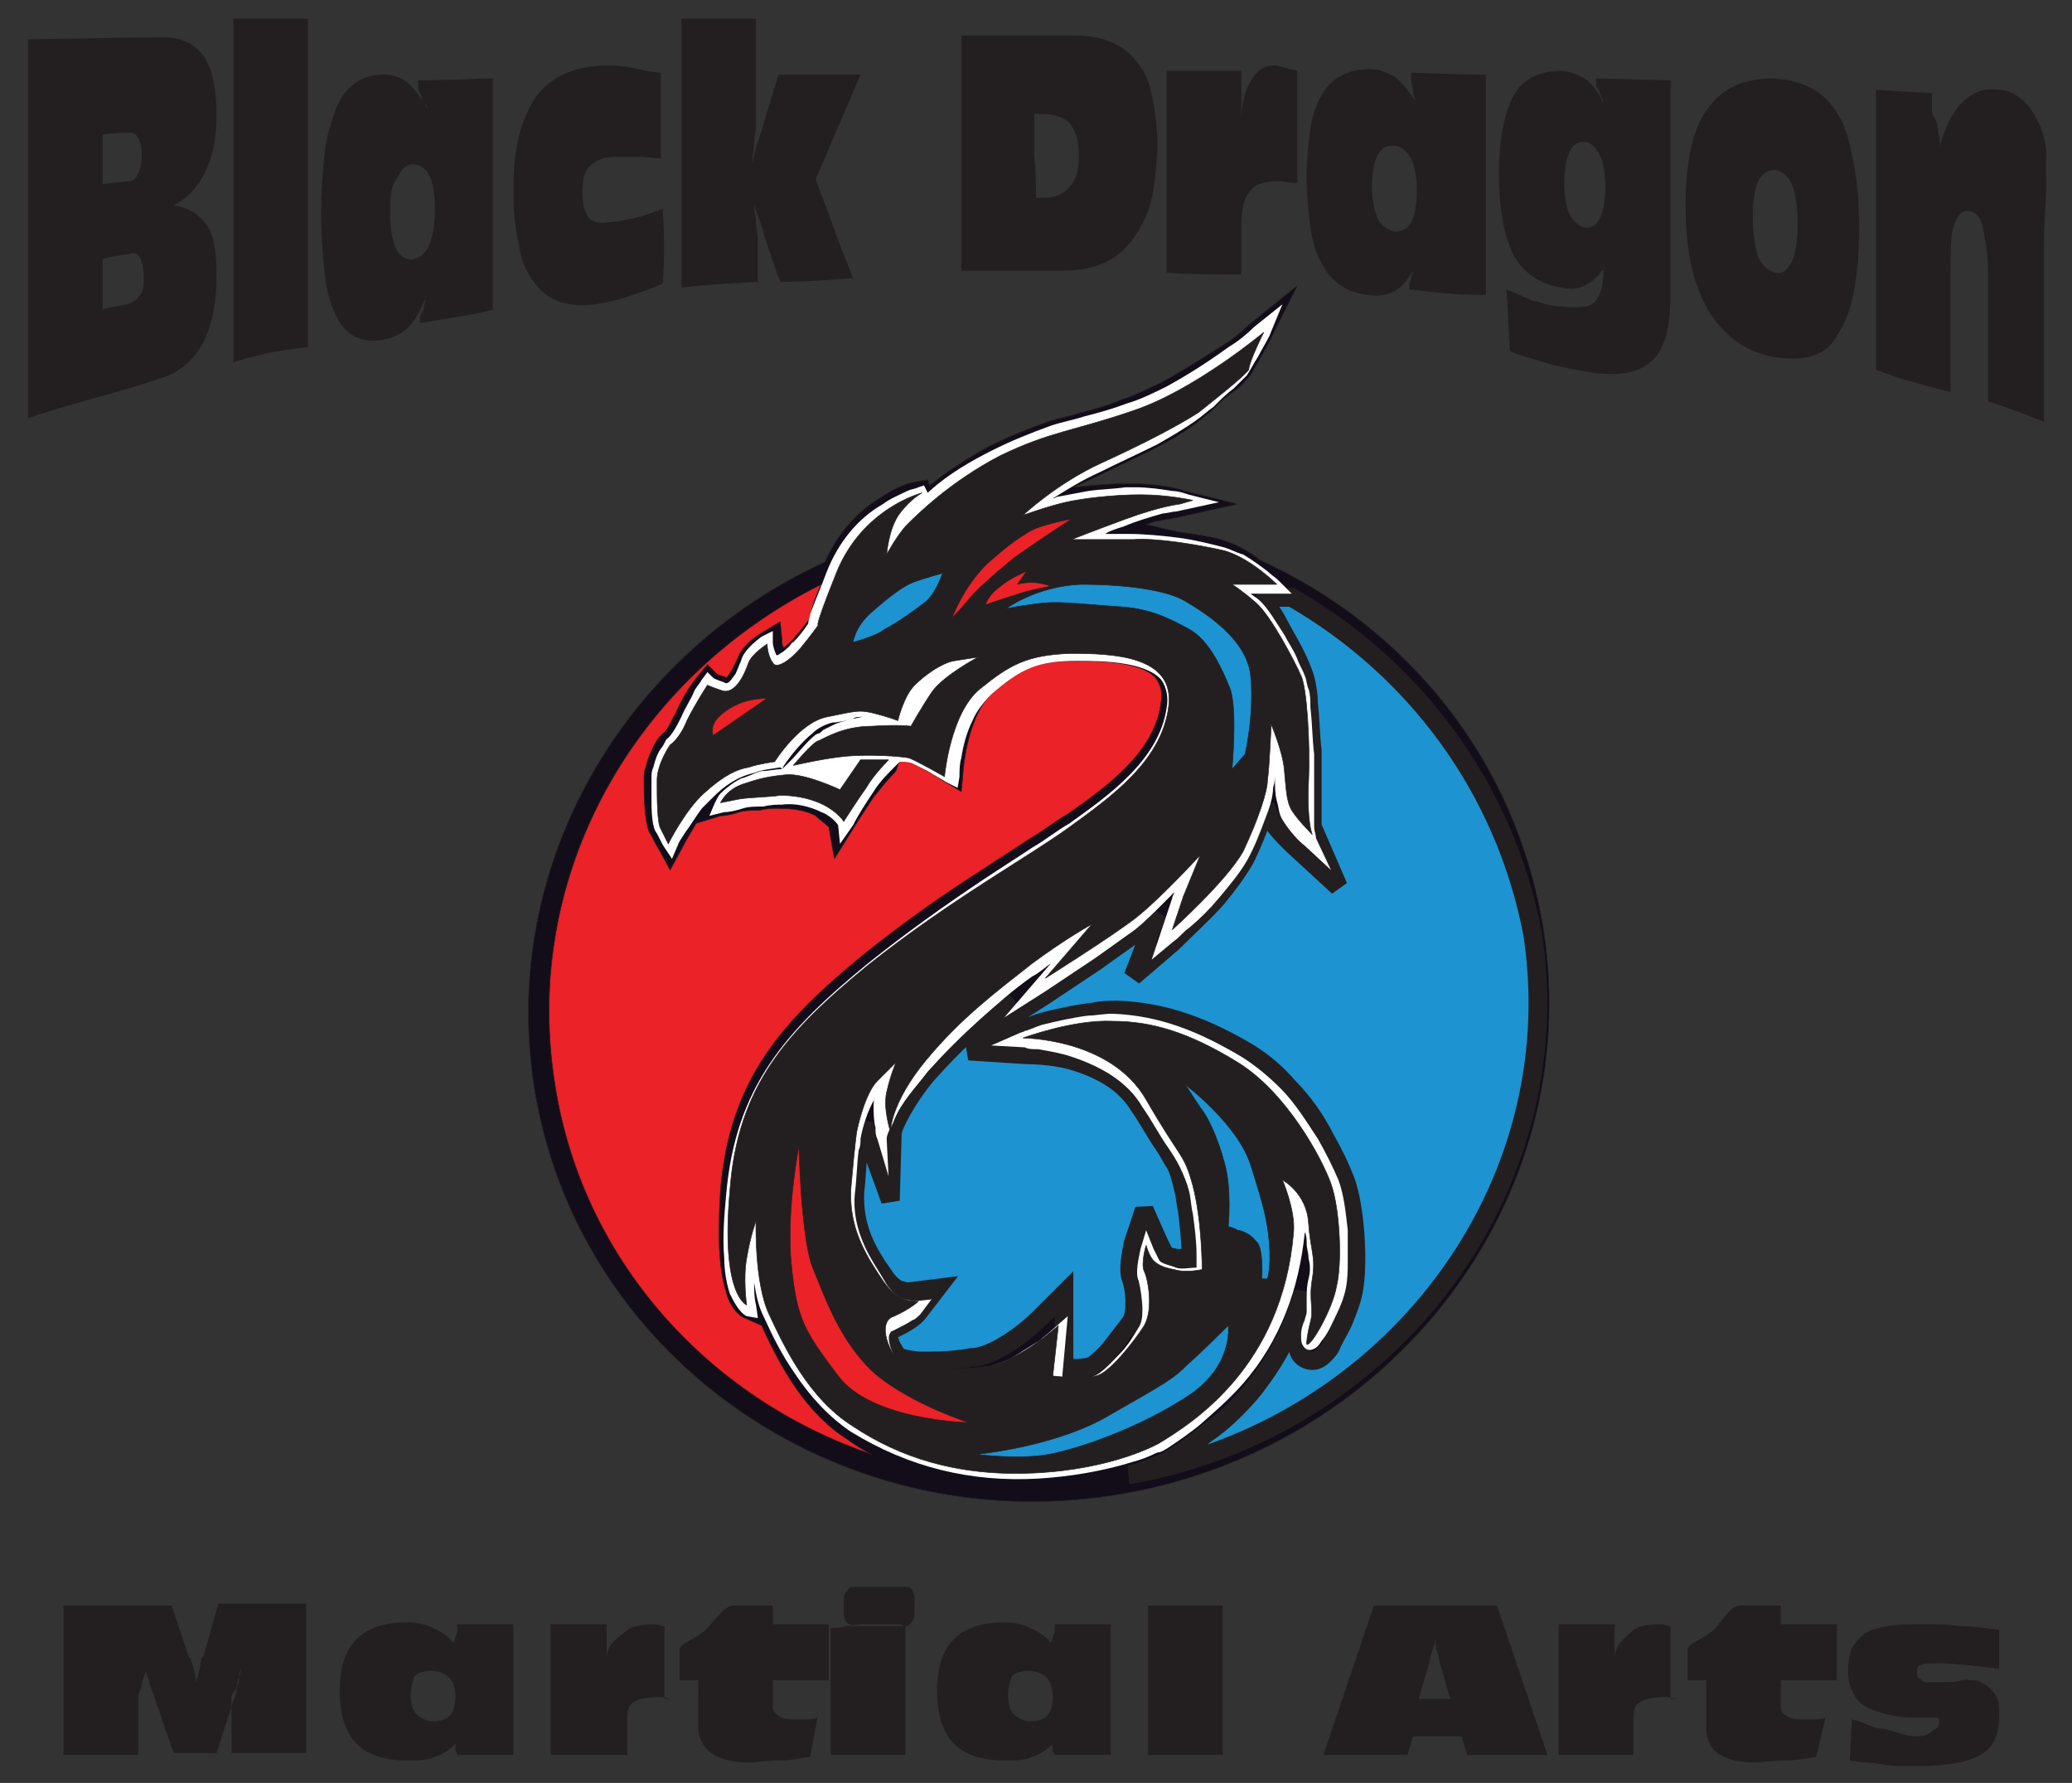
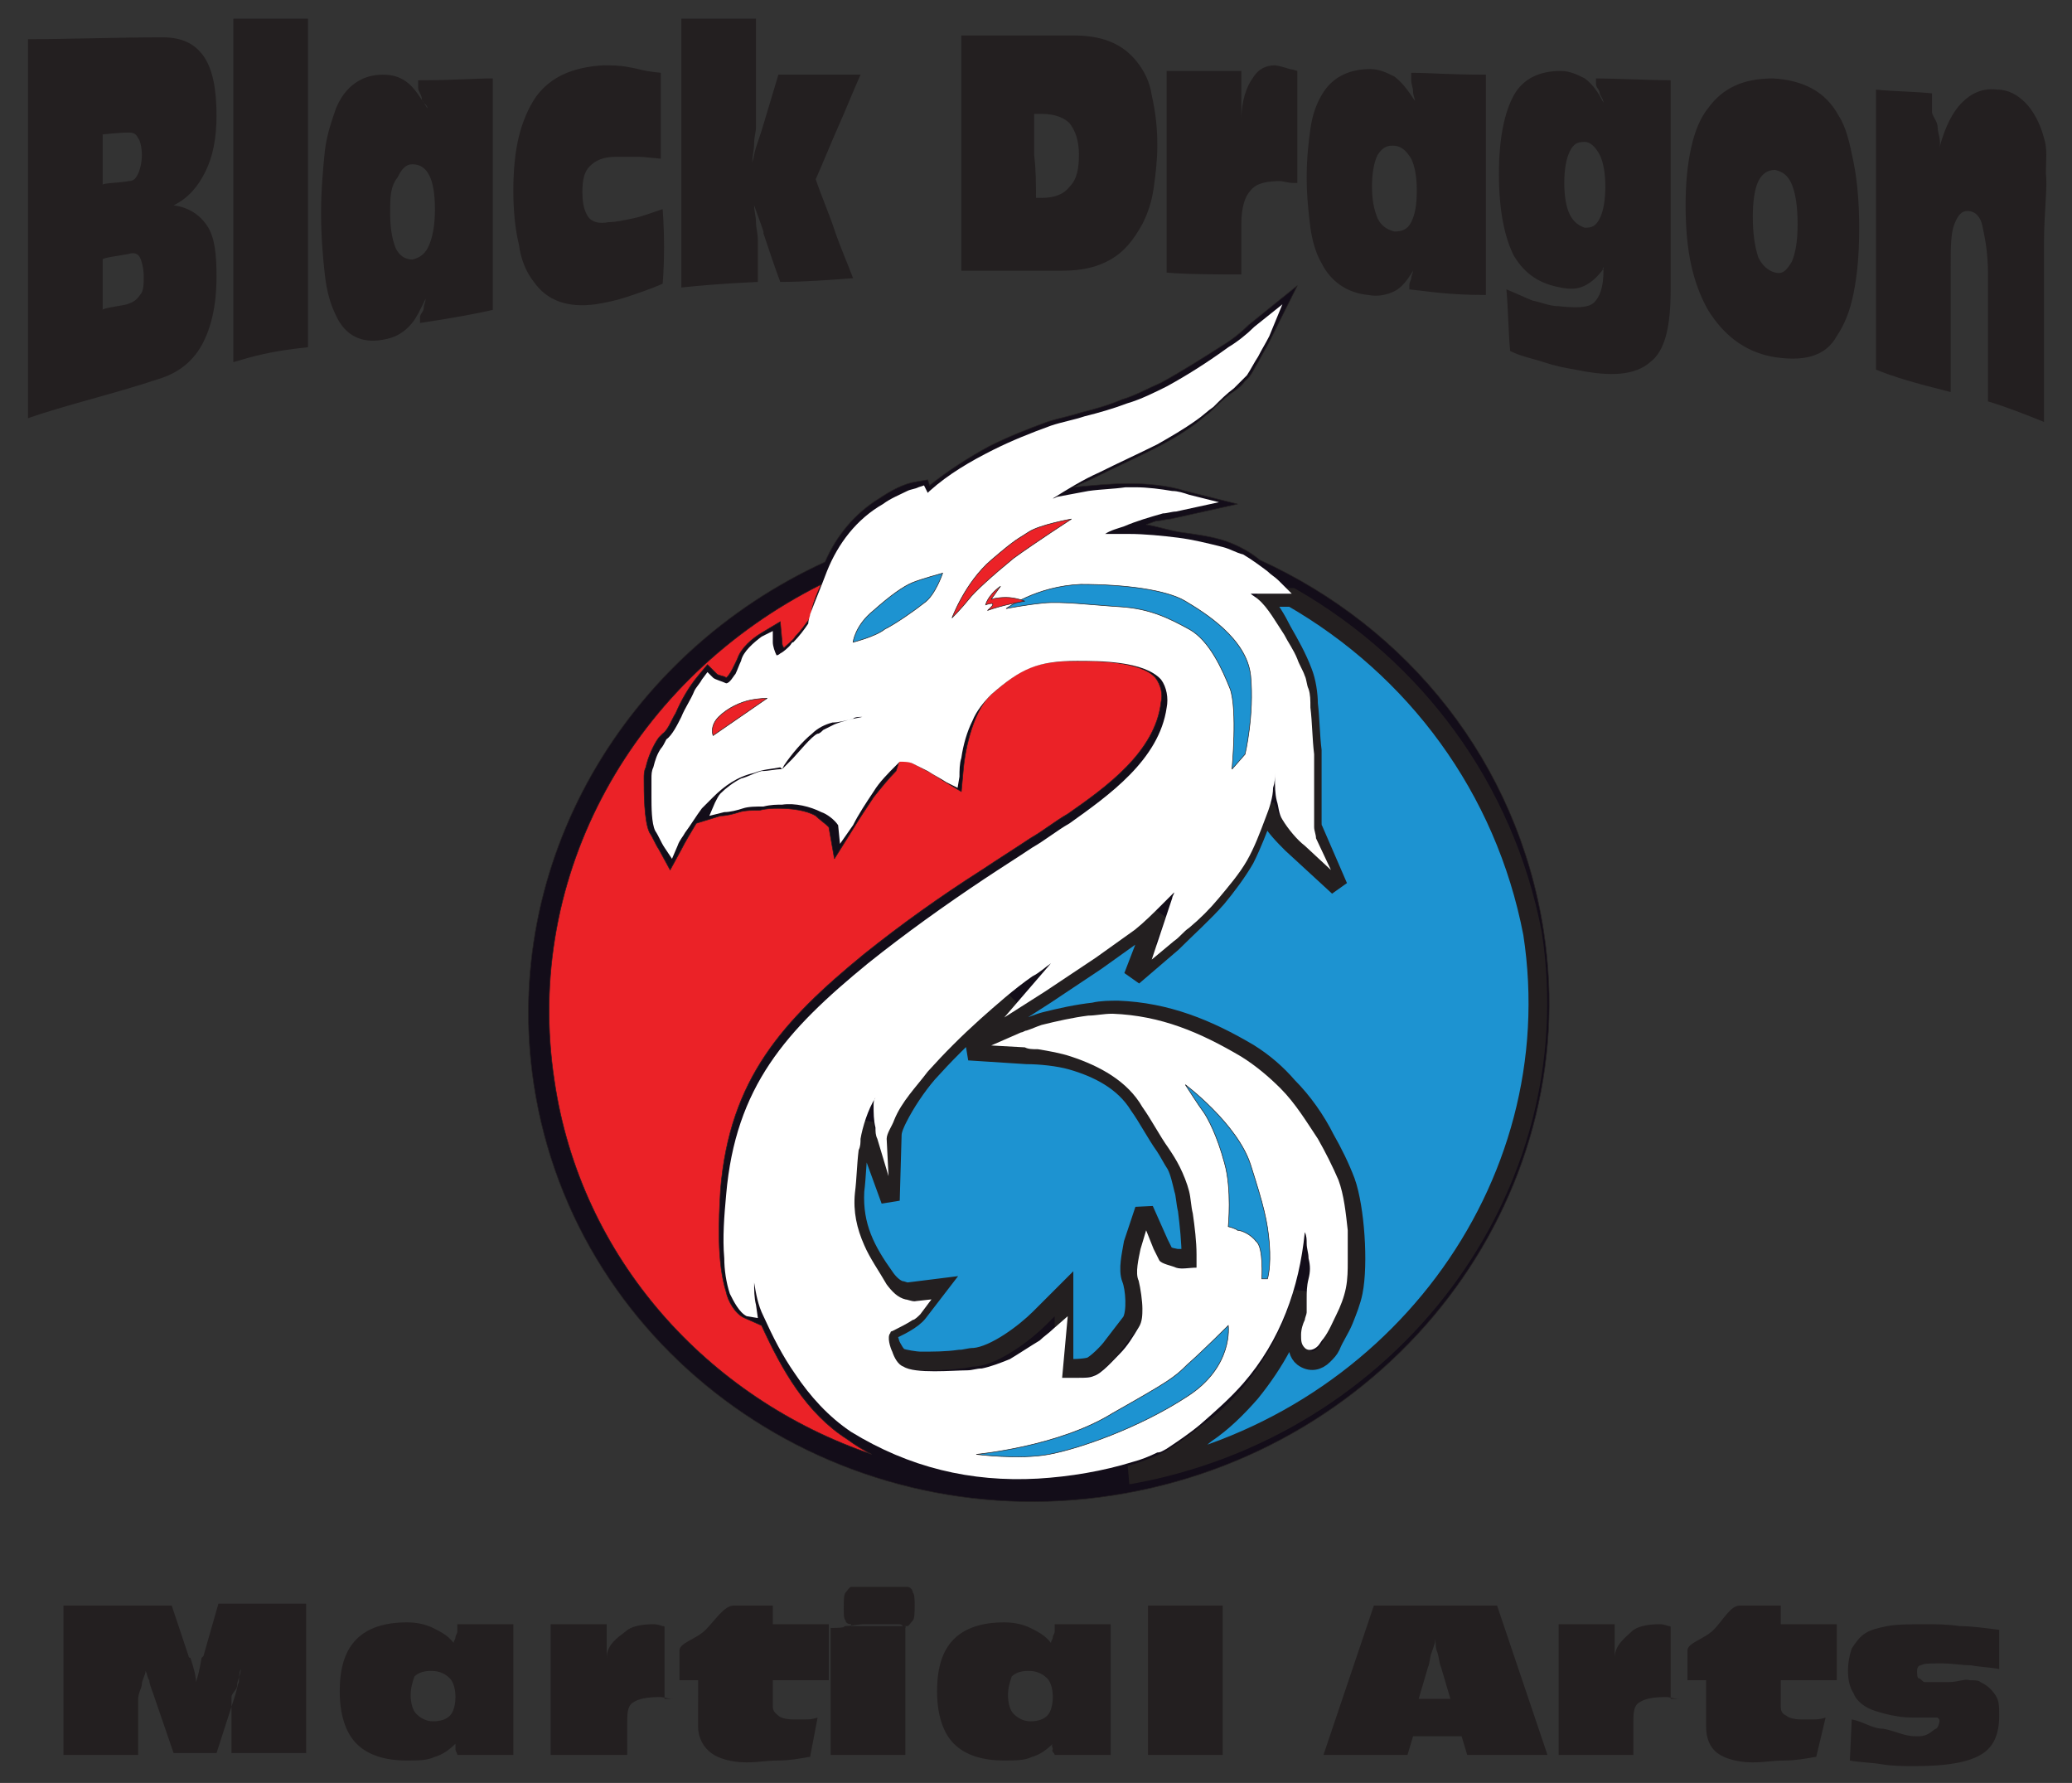
<svg xmlns="http://www.w3.org/2000/svg" version="1.1" id="Layer_1" x="0px" y="0px" viewBox="0 0 111 95.5" enable-background="new 0 0 111 95.5" xml:space="preserve">
  <rect x="0" y="0" width="111" height="95.5" fill="#333333" stroke="none" />
  <g>
    <path fill-rule="evenodd" clip-rule="evenodd" fill="#130D19" stroke="#231F20" stroke-width="3.081220e-02" stroke-miterlimit="2.613" d="   M61.4,28.1c0.6,0.1,1.2,0.3,1.8,0.4c0.7,0.1,1.5,0.2,2.2,0.4c0.7,0.2,1.5,0.6,2.1,1.1c7.9,3.6,13.8,10.8,15.2,19.9   c2.2,14.4-8.2,27.9-23.1,30.2c-14.9,2.3-28.8-7.6-31-22c-1.8-11.9,4.9-23.1,15.6-28c0.6-1.4,1.6-2.6,2.9-3.4c0.6-0.4,1.3-0.8,2-0.9   l0.6-0.1l0.1,0.3c1-0.8,2.1-1.5,3.2-2.1c1-0.5,2-0.9,3.1-1.3c0.6-0.2,1.2-0.3,1.8-0.5c0.8-0.2,1.5-0.4,2.2-0.7   c0.7-0.2,1.4-0.6,2.1-0.9c1.1-0.6,2.2-1.3,3.3-2c0.5-0.3,1-0.7,1.4-1.1l2.6-2.1l-1.5,3c-0.2,0.4-0.4,0.7-0.6,1.1   c-0.2,0.3-0.4,0.8-0.7,1c-0.2,0.3-0.5,0.5-0.8,0.7c-0.4,0.3-0.8,0.7-1.1,1c-0.3,0.2-0.6,0.5-0.9,0.7c-0.7,0.5-1.4,0.9-2.2,1.3   c-1,0.5-2.1,1-3.1,1.5c-0.4,0.2-0.7,0.3-1.1,0.5c1-0.1,2-0.2,3-0.2c0.9,0,2.1,0.1,3,0.4l2.8,0.7l-3.6,0.8l0,0   c-0.2,0-0.5,0.1-0.7,0.1C61.9,27.9,61.7,28,61.4,28.1z" />
    <path fill-rule="evenodd" clip-rule="evenodd" fill="#EB2227" stroke="#231F20" stroke-width="3.081220e-02" stroke-miterlimit="2.613" d="   M37.3,44.1c-0.3,0.5-0.6,1-0.8,1.4l-0.6,1.1l-0.6-1.1c-0.2-0.3-0.3-0.6-0.5-0.9c-0.3-0.6-0.3-2.2-0.3-2.9c0-0.2,0-0.4,0.1-0.6   c0.1-0.5,0.4-1.2,0.7-1.6l0.1-0.1l0.1-0.1c0.3-0.2,0.5-0.8,0.7-1.1c0.3-0.7,0.7-1.4,1.2-2l0.5-0.6l0.5,0.5c0.1,0.1,0.4,0.1,0.5,0.2   c0.2-0.1,0.5-0.8,0.6-1c0.2-0.6,0.8-1.1,1.3-1.4l1-0.6l0.1,1.1c0,0.1,0,0.2,0.1,0.3c0.2-0.2,0.5-0.4,0.6-0.6c0.3-0.3,0.5-0.6,0.8-1   c0,0,0,0,0,0c0-0.2,0.1-0.3,0.1-0.5c0.1-0.4,0.3-0.9,0.5-1.3C34,36.3,28,46.8,29.7,57.9c1.4,9.5,8.2,17,17,20   c-0.4-0.2-0.9-0.5-1.3-0.8c-2.2-1.4-3.5-3.7-4.6-6.1l-0.9-0.4c-0.5-0.2-0.9-0.9-1-1.4c-0.5-1.6-0.4-3.8-0.3-5.5   c0.5-5.9,3.3-9,7.7-12.6c2-1.6,4.1-3.1,6.3-4.5c0.9-0.6,1.7-1.1,2.6-1.7c0.7-0.4,1.3-0.9,2-1.3c2-1.4,4.7-3.3,5-6   c0.1-0.4,0-0.9-0.3-1.3c-0.8-0.9-3.2-0.9-4.3-0.9c-2.1,0-2.9,0.4-4.4,1.7c-1,0.8-1.5,2.9-1.6,4.2l-0.1,1.1l-1-0.6   c-0.3-0.2-0.6-0.4-1-0.6c-0.2-0.1-0.5-0.3-0.8-0.4c-0.1,0-0.3-0.1-0.5-0.1L48,41.3c-0.4,0.4-0.8,0.9-1.2,1.4   c-0.4,0.6-0.8,1.2-1.1,1.7l-1,1.6l-0.3-1.7c-0.2-0.2-0.5-0.4-0.7-0.6c-0.5-0.3-1.3-0.4-2-0.4c-0.3,0-0.6,0-1,0.1   c-0.3,0-0.8,0-1.1,0.1c-0.3,0.1-0.7,0.2-1,0.2L37.3,44.1z" />
    <path fill-rule="evenodd" clip-rule="evenodd" fill="#1D93D1" stroke="#231F20" stroke-miterlimit="2.613" d="M69.2,32l-1.7,0   c0.5,0.5,0.9,1.2,1.2,1.8c0.4,0.7,0.8,1.4,1.1,2.2c0.2,0.5,0.3,1.2,0.3,1.7c0.1,0.8,0.1,1.7,0.2,2.5c0,0.6,0,1.2,0,1.8   c0,0.6,0,1.3,0,2c0,0.2,0,0.4,0.1,0.5l1.3,3l-2.5-2.3c-0.4-0.4-1-1-1.2-1.5c-0.1-0.2-0.1-0.3-0.2-0.5c0,0.1-0.1,0.3-0.1,0.4   c-0.3,0.8-0.6,1.6-1,2.4c-0.4,0.7-1,1.5-1.5,2.1c-0.7,0.8-1.6,1.6-2.4,2.4l-2.1,1.8l1-2.6c0.1-0.3,0.2-0.6,0.3-0.8   c-0.4,0.4-0.8,0.7-1.2,1.1c-0.7,0.5-1.4,1-2.1,1.5c-0.9,0.6-1.8,1.2-2.7,1.8l-3.9,2.5l2-2.4c-0.5,0.4-1.1,0.9-1.6,1.3   c-1,0.9-1.9,1.8-2.8,2.8c-0.6,0.7-1.2,1.6-1.6,2.4c-0.1,0.2-0.3,0.6-0.3,0.9c0,0,0,0,0,0l-0.1,3.5l-1.2-3.3   c-0.1-0.3-0.2-0.6-0.2-0.9c-0.1,0.3-0.2,0.6-0.2,0.8c0,0.2,0,0.4-0.1,0.6c-0.1,0.8-0.1,1.5-0.2,2.3c-0.1,1.9,0.6,3.2,1.6,4.6   c0.2,0.3,0.5,0.6,0.8,0.7c0.1,0,0.3,0.1,0.4,0.1l1.6-0.2l-1,1.3c-0.3,0.4-1.1,0.8-1.6,1c-0.1,0.2,0.1,0.6,0.1,0.7   c0.1,0.2,0.3,0.6,0.5,0.7c0.2,0.1,0.9,0.2,1.1,0.2c0.7,0,1.4,0,2.1-0.1c0.3,0,0.5-0.1,0.8-0.1c1.1-0.1,2.7-1.3,3.5-2.1l1.3-1.3   L57,73.3c0.5,0,1,0,1.4-0.1c0.3-0.1,1-0.8,1.2-1.1c0.3-0.4,0.7-0.9,1-1.3c0.3-0.5,0.2-1.8,0-2.3c-0.2-0.5,0-1.3,0.1-1.9l0.6-1.8   l0.8,1.8c0.1,0.2,0.2,0.4,0.3,0.6c0.1,0.1,0.6,0.2,0.7,0.2c0.2,0,0.5,0,0.7,0c0-0.9-0.1-1.8-0.2-2.6c-0.1-0.4-0.1-0.8-0.2-1.1   c-0.1-0.4-0.2-0.9-0.4-1.3c-0.2-0.3-0.4-0.7-0.6-1c-0.5-0.7-0.9-1.5-1.4-2.2c-0.8-1.3-2.2-2-3.6-2.4c-0.7-0.2-1.7-0.3-2.4-0.3   c0,0,0,0,0,0l-3.1-0.2l2.9-1.2c0.4-0.1,0.8-0.3,1.2-0.4c0.8-0.2,1.7-0.4,2.6-0.5c0.4-0.1,0.9-0.1,1.3-0.1c2.6,0.1,4.8,1,7,2.3   c0.8,0.5,1.5,1.1,2.1,1.8c0.8,0.8,1.5,1.8,2,2.8c0.4,0.7,0.8,1.5,1.1,2.3c0.5,1.4,0.7,4.4,0.4,5.9c-0.1,0.5-0.3,1-0.5,1.5   c-0.2,0.5-0.5,0.9-0.7,1.4c-0.1,0.2-0.2,0.3-0.4,0.5c-0.3,0.3-0.7,0.4-1.1,0.1c-0.5-0.4-0.2-1.3-0.1-1.8c0-0.1,0.1-0.2,0.1-0.4   c0-0.2,0-0.4,0-0.7c0-0.2,0-0.4,0-0.6c-0.5,2-1.5,3.8-2.8,5.4c-0.7,0.8-1.5,1.6-2.4,2.2c-0.6,0.5-1.2,0.9-1.8,1.3l0,0l0,0   c-0.5,0.3-1.3,0.6-1.9,0.8c-0.1,0-0.3,0.1-0.4,0.1c14-2.5,23.7-15.3,21.6-29C80.6,42.2,75.8,35.8,69.2,32z" />
    <path fill-rule="evenodd" clip-rule="evenodd" fill="#130D19" stroke="#231F20" stroke-width="3.081220e-02" stroke-miterlimit="2.613" d="   M44.1,41.3c0.2,0.1,0.3,0.1,0.5,0.2l0.2-0.3C44.6,41.3,44.3,41.3,44.1,41.3z" />
    <path fill-rule="evenodd" clip-rule="evenodd" fill="#FFFFFF" d="M41.9,41.2l0.5-0.5c0.3-0.3,1.1-1.3,1.4-1.4   c0.1,0,0.2-0.1,0.3-0.2c0.2-0.1,0.4-0.2,0.6-0.3c0.5-0.2,1-0.3,1.5-0.4c-0.2,0-0.4,0-0.5,0.1c-0.4,0.1-0.8,0.2-1.1,0.2   c-0.4,0.1-0.8,0.3-1.1,0.6c-0.5,0.4-1.1,1.1-1.5,1.7L41.9,41.2l-0.1-0.1c-0.5,0.1-0.9,0.1-1.4,0.3c-0.9,0.2-1.6,0.7-2.2,1.3   c-0.2,0.2-0.4,0.4-0.6,0.6c-0.3,0.4-0.6,0.9-0.9,1.3c-0.1,0.2-0.3,0.4-0.4,0.7L36,46l-0.4-0.6c-0.2-0.3-0.3-0.6-0.5-0.9   c-0.2-0.4-0.2-1.3-0.2-1.8c0-0.3,0-0.7,0-1c0-0.2,0-0.4,0.1-0.6c0.1-0.4,0.2-0.7,0.4-1c0.1-0.1,0.2-0.3,0.3-0.5l0,0l0,0   c0.3-0.2,0.6-0.8,0.8-1.2c0.2-0.5,0.5-0.9,0.7-1.4c0.1-0.2,0.3-0.4,0.4-0.6l0.3-0.4l0.3,0.3c0.1,0.1,0.5,0.2,0.7,0.3c0,0,0,0,0,0   c0.2,0,0.4-0.4,0.5-0.5c0.1-0.2,0.2-0.5,0.3-0.7c0.1-0.5,0.7-1,1.1-1.3l0.6-0.3l0,0.6c0,0.2,0.1,0.5,0.2,0.7c0.1,0,0.2-0.1,0.2-0.1   c0.2-0.1,0.4-0.3,0.5-0.4c0.1-0.1,0.1-0.2,0.2-0.2c0.3-0.3,0.6-0.7,0.8-1c0-0.2,0.1-0.4,0.1-0.5c0.3-0.8,0.6-1.5,0.9-2.3   c0.6-1.5,1.6-2.8,3-3.6c0.4-0.3,0.9-0.5,1.3-0.7c0.2-0.1,0.4-0.1,0.6-0.2l0.3-0.1l0.2,0.4c0,0,0.1-0.1,0.1-0.1   c1-0.9,2.2-1.6,3.4-2.2c1-0.5,2-0.9,3.1-1.3c0.6-0.2,1.2-0.3,1.8-0.5c0.8-0.2,1.5-0.4,2.3-0.7c0.7-0.2,1.5-0.6,2.1-0.9   c1.1-0.6,2.2-1.3,3.3-2.1c0.5-0.3,1-0.7,1.4-1.1l1.5-1.2L68,18c-0.2,0.4-0.4,0.7-0.6,1.1c-0.2,0.3-0.4,0.7-0.6,1   c-0.2,0.2-0.5,0.5-0.7,0.7c-0.4,0.3-0.7,0.6-1.1,1c-0.3,0.2-0.6,0.5-0.9,0.7c-0.7,0.5-1.4,0.9-2.1,1.3c-1,0.5-2.1,1-3.1,1.5   c-0.9,0.4-1.7,0.9-2.5,1.4c0.1,0,0.2-0.1,0.3-0.1c0.5-0.1,1.1-0.2,1.6-0.3c0.7-0.1,1.3-0.1,2-0.2c0.2,0,0.3,0,0.5,0   c0.7,0,1.4,0.1,2,0.2c0.3,0,0.6,0.1,0.9,0.2l1.6,0.4l-2.3,0.5l0,0c-0.2,0-0.5,0.1-0.7,0.1c-0.7,0.2-1.4,0.4-2.1,0.7   c-0.3,0.1-0.7,0.2-1,0.4c0.4,0,0.9,0,1.3,0c0.8,0,1.8,0.1,2.6,0.2c0.8,0.1,1.6,0.3,2.4,0.5c0.4,0.1,0.7,0.3,1.1,0.4   c0.5,0.3,0.9,0.6,1.3,0.9c0.2,0.2,0.4,0.3,0.6,0.5l0.7,0.7l-2.2,0c0.1,0.1,0.3,0.2,0.4,0.3c0.5,0.4,1,1.3,1.4,1.9   c0.2,0.4,0.5,0.8,0.7,1.3c0.1,0.3,0.3,0.6,0.4,0.9c0.1,0.2,0.1,0.5,0.2,0.7c0.1,0.3,0.1,0.6,0.1,1c0.1,0.8,0.1,1.7,0.2,2.5   c0,0.6,0,1.2,0,1.8c0,0.7,0,1.4,0,2.1c0,0.2,0.1,0.4,0.1,0.6l0.8,1.7l-1.4-1.3c-0.4-0.3-0.9-0.9-1.2-1.4c-0.2-0.3-0.2-0.7-0.3-1   c-0.1-0.4-0.1-0.8-0.1-1.3c0-0.1,0-0.1,0-0.2c0,0.3,0,0.5-0.1,0.8c0,0.5-0.2,1.1-0.4,1.6c-0.3,0.8-0.6,1.6-1,2.3   c-0.4,0.7-1,1.4-1.5,2c-0.5,0.6-1,1.1-1.6,1.6c-0.3,0.2-0.5,0.5-0.8,0.7l-1.2,1l0.5-1.5c0.2-0.6,0.4-1.2,0.6-1.8   c0-0.1,0.1-0.2,0.1-0.3c-0.2,0.2-0.4,0.4-0.6,0.6c-0.5,0.5-1,1-1.5,1.4c-0.7,0.5-1.4,1-2.1,1.5c-0.9,0.6-1.8,1.2-2.7,1.8l-2.2,1.4   l2.5-2.9c-0.3,0.2-0.6,0.5-1,0.7c-1,0.7-1.9,1.5-2.8,2.3c-1,0.9-1.9,1.8-2.8,2.8c-0.6,0.8-1.4,1.6-1.8,2.6c-0.1,0.3-0.4,0.7-0.4,1   c0,0,0,0,0,0l0.1,2L47,61c-0.1-0.2-0.1-0.4-0.1-0.6c-0.1-0.4-0.1-0.8-0.1-1.2c0-0.1,0-0.3,0.1-0.4c-0.4,0.6-0.7,1.6-0.8,2.2   c0,0.2,0,0.4-0.1,0.6c-0.1,0.8-0.1,1.5-0.2,2.3c-0.1,1,0.1,1.9,0.5,2.8c0.3,0.7,0.8,1.4,1.2,2.1c0.3,0.4,0.6,0.7,1,0.8   c0.1,0,0.3,0.1,0.5,0.1l0.9-0.1l-0.6,0.8c-0.1,0.1-0.3,0.3-0.4,0.3c-0.3,0.2-0.7,0.4-1.1,0.6c0,0-0.1,0-0.1,0.1   c-0.2,0.2,0,0.8,0.1,1c0.1,0.3,0.3,0.7,0.6,0.8c0.6,0.4,2.7,0.2,3.4,0.2c0.3,0,0.5-0.1,0.8-0.1c0.5-0.1,1-0.3,1.5-0.5   c0.5-0.3,1.1-0.7,1.6-1c0.2-0.2,0.5-0.4,0.7-0.6l0.8-0.7l-0.3,3.3c0.3,0,0.6,0,0.9,0c0.3,0,0.6,0,0.8-0.1c0.4-0.1,1.1-0.9,1.4-1.2   c0.4-0.4,0.7-0.9,1-1.4c0.2-0.3,0.2-0.7,0.2-1c0-0.4-0.1-1.1-0.2-1.5c-0.2-0.4,0-1.2,0.1-1.7l0.3-1l0.4,1c0.1,0.2,0.2,0.4,0.3,0.6   c0.1,0.2,0.7,0.3,0.9,0.4c0.3,0.1,0.7,0,1.1,0c0-0.2,0-0.5,0-0.7c0-0.7-0.1-1.5-0.2-2.2c-0.1-0.4-0.1-0.8-0.2-1.2   c-0.1-0.4-0.3-0.9-0.5-1.3c-0.2-0.4-0.4-0.7-0.6-1c-0.5-0.7-0.9-1.5-1.4-2.2c-0.8-1.4-2.3-2.2-3.8-2.7c-0.6-0.2-1.2-0.3-1.8-0.4   c-0.3,0-0.5,0-0.7-0.1l-1.8-0.1l1.6-0.7c0.1,0,0.2-0.1,0.3-0.1c0.3-0.1,0.5-0.2,0.8-0.3c0.8-0.2,1.7-0.4,2.5-0.5   c0.4,0,0.8-0.1,1.3-0.1c2.6,0.1,4.7,1,6.9,2.3c0.8,0.5,1.5,1.1,2.1,1.7c0.8,0.8,1.4,1.8,2,2.7c0.4,0.7,0.8,1.5,1.1,2.2   c0.3,0.8,0.4,1.8,0.5,2.7c0,0.6,0,1.1,0,1.7c0,0.4,0,0.9-0.1,1.4c-0.1,0.5-0.3,1-0.5,1.4c-0.2,0.4-0.4,0.9-0.7,1.3   c-0.1,0.1-0.2,0.3-0.3,0.4c-0.2,0.2-0.5,0.3-0.7,0.1c-0.2-0.2-0.2-0.4-0.2-0.7c0-0.3,0.1-0.6,0.2-0.8c0-0.1,0.1-0.3,0.1-0.4   c0-0.2,0-0.5,0-0.7c0-0.4,0-0.7,0.1-1.1c0.1-0.4,0.1-0.7,0-1.1c0-0.3-0.1-0.5-0.1-0.8c0-0.2,0-0.4-0.1-0.6c-0.3,3-1.3,5.8-3.3,8.1   c-0.7,0.8-1.5,1.5-2.3,2.2c-0.6,0.5-1.2,0.9-1.8,1.3l0,0l0,0c-0.2,0.1-0.3,0.2-0.5,0.2c-0.4,0.2-0.9,0.4-1.3,0.5   c-1.6,0.5-3.4,0.8-5.1,0.9c-3.6,0.2-6.9-0.6-10-2.5c-1.2-0.8-2.2-1.9-3-3.1c-0.7-1-1.2-2-1.7-3.1c-0.3-0.6-0.4-1.2-0.5-1.8   c0,0.4,0,0.8,0.1,1.2l0.1,0.7L40,70.5c-0.4-0.2-0.7-0.8-0.9-1.2c-0.2-0.6-0.3-1.3-0.3-1.9c-0.1-1.1,0-2.3,0.1-3.4   c0.5-5.8,3.2-8.8,7.6-12.4c2-1.6,4.1-3.1,6.2-4.5c0.9-0.6,1.7-1.1,2.6-1.7c0.7-0.4,1.3-0.9,2-1.3c2.1-1.5,4.8-3.4,5.2-6.2   c0.1-0.5,0-1.1-0.3-1.5c-0.9-1-3.3-1-4.5-1c-2.1,0-3,0.4-4.6,1.8c-0.4,0.4-0.8,0.9-1,1.4c-0.3,0.6-0.5,1.3-0.6,2   c-0.1,0.3-0.1,0.7-0.1,1l-0.1,0.6l-0.6-0.3c-0.3-0.2-0.7-0.4-1-0.6c-0.2-0.1-0.6-0.3-0.8-0.4c-0.2-0.1-0.5-0.1-0.7-0.1l-0.2,0.2   c-0.4,0.4-0.9,0.9-1.2,1.4c-0.4,0.6-0.8,1.2-1.1,1.8L45,45.2l-0.1-1c-0.2-0.3-0.6-0.6-0.9-0.7c-0.6-0.3-1.4-0.5-2.1-0.4   c-0.3,0-0.6,0-1,0.1c-0.4,0-0.8,0-1.1,0.1c-0.3,0.1-0.7,0.2-1,0.2l-0.8,0.2l0.3-0.7c0.1-0.2,0.2-0.4,0.3-0.5   c0.3-0.3,0.7-0.6,1.1-0.8c0.4-0.1,0.7-0.3,1.1-0.4C41.2,41.3,41.5,41.2,41.9,41.2z" />
    <g>
-       <path fill-rule="evenodd" clip-rule="evenodd" fill="#231F20" stroke="#231F20" stroke-width="3.081220e-02" stroke-miterlimit="2.613" d="    M67.7,17.8c0,0-3.7,3.1-7,4.2c-3.2,1.1-4.4,1.1-7.1,2.4c-2.7,1.4-4.5,3.2-5,3.7c-0.5,0.5-1.1,1.6-1.1,1.6s0.1-1.4,0.7-2.2    c0.6-0.8,1.2-1.1,1.2-1.1s-3.2,0.8-4.6,4.3c-1.4,3.5-0.9,2.7-0.9,2.7s-0.5,0.7-1,1.3c-0.5,0.6-1.3,1.2-1.5,0.8    c-0.3-0.4-0.3-1-0.3-1s-0.8,0.5-1,1c-0.2,0.6-0.7,1.7-1.4,1.5c-0.6-0.2-0.8-0.3-0.8-0.3s-0.6,0.9-1.1,1.9c-0.4,1-0.9,1.3-0.9,1.3    s-0.7,1-0.7,1.9c0,0.9,0,2.3,0.2,2.6c0.2,0.4,0.4,0.8,0.4,0.8s0.9-1.8,1.9-2.7c1.1-1,1.8-1.3,2.4-1.4c0.6-0.2,1.4-0.3,1.4-0.3    s1.3-2.1,2.8-2.4c1.5-0.3,1.7-0.4,2.5-0.2c0.8,0.2,1.3,0.4,1.3,0.4s0.3-1.3,0.9-1.9c0.6-0.6,1.5-1.2,2.1-1.3    c0.6-0.1,1.3-0.2,1.3-0.2s-1.9,1-2.5,1.9c-0.6,0.9-1.1,1.8-1.1,1.8s-0.6-0.1-2.1,0c-1.6,0-2.6,0.7-2.9,0.8    c-0.3,0.1-1.3,1.3-1.3,1.3s1.7-0.4,2.9-0.5c1.2-0.1,2.8,0,3.3,0.1c0.5,0.2,1.9,1,1.9,1s0.3-3.4,1.9-4.7c1.6-1.3,2.5-1.8,4.8-1.9    c2.3,0,5.7,0.1,5.3,2.9c-0.4,2.9-3.1,4.8-5.3,6.4c-2.2,1.6-6.4,3.9-10.8,7.4c-4.4,3.6-7,6.5-7.4,12.1c-0.5,5.6,0.9,6.1,0.9,6.1    s-0.2-1.4,0-2.5c0.2-1.2,0.5-2,0.5-2s-0.1,3.3,0.7,5c0.8,1.7,2.1,4.5,4.5,6c2.4,1.6,5.5,2.7,9.7,2.5c4.3-0.2,6.7-1.6,6.7-1.6    c1.8-1.1,6.6-4.1,7.2-11.3c0.1-1.2-0.6-2.8-0.6-2.8s1.3,0.7,1.4,2.3c0.1,1.5,0.4,1.8,0.2,3c-0.2,1.2,0.1,1.6-0.1,2.3    C70,71.6,70,71.9,70,72c0.2,0.2,1.4-1.9,1.6-3.1c0.3-1.2,0.2-4.1-0.3-5.5c-0.5-1.4-2.4-4.9-5-6.5c-2.6-1.6-4.6-2.2-6.7-2.2    c-2.1-0.1-4.8,0.9-4.8,0.9s4.7,0,6.6,3.3c1.9,3.3,2,2.8,2.5,4.6c0.5,1.9,0.5,4.5,0.5,4.5s-0.9,0.2-1.5,0c-0.6-0.1-1-0.3-1.2-0.6    c-0.2-0.3-0.3-0.7-0.3-0.7s-0.3,1-0.1,1.4c0.2,0.4,0.5,2,0,2.9c-0.5,0.8-1.9,2.6-2.6,2.7c-0.8,0.2-2.3,0-2.3,0l0.3-2.7    c0,0-2.2,2-3.9,2.2c-1.7,0.2-3.7,0.3-4.4-0.1c-0.7-0.4-1.5-2.3-0.5-2.6c0.9-0.4,1.3-0.8,1.3-0.8s-1,0.2-1.9-1.1    c-0.8-1.2-1.9-2.8-1.7-5.1c0.2-2.3,0.3-2.9,0.3-2.9s0.4-2,1.1-2.7c0.7-0.7,1-1,1-1s-0.3,0.7-0.5,1.6c-0.2,0.9,0.2,2.1,0.2,2.1    s0-1.5,1.9-3.8c1.9-2.3,3.8-3.7,5.7-5.2c1.9-1.4,3.2-2.1,3.2-2.1l-2.5,2.9c0,0,3.5-2.2,4.8-3.2c1.3-1,3.5-3.4,3.5-3.4    s-0.4,1-0.9,2.2c-0.4,1.2-0.6,1.8-0.6,1.8s2.9-2.6,3.8-4.2c0.8-1.7,1.3-3.2,1.3-3.8c0.1-0.6,0.2-3,0.2-3s0.6,1.4,0.7,2.4    c0.1,1,0.1,1.7,0.4,2.2c0.3,0.5,1.1,1.3,1.1,1.3s-0.3-0.7-0.2-2.8c0.1-2.2-0.1-5.1-0.4-5.7c-0.3-0.7-1.6-3.2-2.4-3.9    c-0.8-0.7-1.3-1-1.3-1l2.4,0c0,0-1.4-1.4-2.8-1.8c-1.3-0.3-3.6-0.7-4.9-0.6c-1.3,0-3.3,0-3.3,0s1-0.4,2.9-1.1    c1.9-0.7,2.9-0.8,2.9-0.8l0.7-0.2c0,0-1.3-0.3-2.8-0.3c-1.5,0-3.1,0.2-4,0.4c-0.9,0.2-2.3,0.7-2.3,0.7s1.8-1.7,4.2-2.8    c2.4-1.1,4.1-2,5.2-2.7c1-0.8,2.4-1.9,2.7-2.3C66.9,19.4,67.7,17.8,67.7,17.8z" />
-       <path fill-rule="evenodd" clip-rule="evenodd" fill="#231F20" stroke="#231F20" stroke-width="3.081220e-02" stroke-miterlimit="2.613" d="    M46.1,40.7l1.5,0c0,0-0.8,0.8-1.2,1.5c-0.5,0.7-1.2,1.8-1.2,1.8s-0.3-0.5-1.1-0.9c-0.8-0.4-1.7-0.5-2.3-0.5    c-0.6,0.1-1.6,0.1-2.2,0.2c-0.5,0.1-1,0.2-1,0.2s0.3-0.7,1.2-1c0.9-0.3,1.3-0.4,2.3-0.5c1-0.1,2.9,0.8,2.9,0.8L46.1,40.7z" />
      <path fill-rule="evenodd" clip-rule="evenodd" fill="#1D93D1" stroke="#231F20" stroke-width="3.081220e-02" stroke-miterlimit="2.613" d="    M66,41.2c0,0,0.3-3.2-0.1-4.3c-0.4-1-1.1-2.6-2.2-3.2c-1.1-0.6-2.1-1.1-3.7-1.2c-1.6-0.1-3.1-0.3-4.1-0.2c-1,0.1-2,0.3-2,0.3    s1.6-1.2,4-1.3c2.4,0,4.6,0.3,5.6,0.9c1,0.6,3.3,2,3.5,4c0.2,2.1-0.3,4.2-0.3,4.2L66,41.2z" />
      <path fill-rule="evenodd" clip-rule="evenodd" fill="#1D93D1" stroke="#231F20" stroke-width="3.081220e-02" stroke-miterlimit="2.613" d="    M65.8,71c0,0,0.3,2.2-2.2,3.8c-2.6,1.7-5.8,2.8-7.4,3.1c-1.6,0.3-3.9,0-3.9,0s4.4-0.4,7.3-2.2c3-1.7,3.3-1.9,4-2.6    C64.4,72.4,65.8,71,65.8,71z" />
-       <path fill-rule="evenodd" clip-rule="evenodd" fill="#EB2227" stroke="#231F20" stroke-width="3.081220e-02" stroke-miterlimit="2.613" d="    M51.9,76.2c0,0-5.2-0.1-7-2.5c-1.8-2.4-2.2-3-2.5-5.9c-0.3-2.9,0.4-6.4,0.4-6.4s0.1,4.7,0.7,6.4c0.7,1.7,1.5,4.1,3.4,5.8    C48.8,75.2,51.9,76.2,51.9,76.2z" />
      <path fill-rule="evenodd" clip-rule="evenodd" fill="#1D93D1" stroke="#231F20" stroke-width="3.081220e-02" stroke-miterlimit="2.613" d="    M65.8,65.7c0,0,0.2-2-0.2-3.4c-0.4-1.5-0.9-2.4-1.1-2.7c-0.3-0.4-1-1.5-1-1.5s2.8,2.1,3.5,4.3c0.7,2.2,0.9,3,1,4.2    c0.1,1.3-0.1,1.9-0.1,1.9l-0.3,0c0,0,0.1-1.7-0.3-2c-0.3-0.4-0.8-0.6-1-0.6C66.2,65.8,65.8,65.7,65.8,65.7z" />
      <path fill-rule="evenodd" clip-rule="evenodd" fill="#EB2227" stroke="#231F20" stroke-width="3.081220e-02" stroke-miterlimit="2.613" d="    M51,33.1c0,0,0.7-1.9,2.1-3.1c1.4-1.2,1.4-1.1,2-1.5c0.6-0.4,2.3-0.7,2.3-0.7s-2,1.3-3.1,2.1c-1.1,0.9-2.1,1.8-2.4,2.2    C51.5,32.6,51,33.1,51,33.1z" />
      <path fill-rule="evenodd" clip-rule="evenodd" fill="#1D93D1" stroke="#231F20" stroke-width="3.081220e-02" stroke-miterlimit="2.613" d="    M45.7,34.4c0,0,0.1-0.9,1.1-1.7c0.9-0.8,1.6-1.3,2.1-1.5c0.5-0.2,1.6-0.5,1.6-0.5s-0.4,1.2-1,1.6c-0.5,0.4-1.5,1.1-2.1,1.4    C46.9,34.1,45.7,34.4,45.7,34.4z" />
      <path fill-rule="evenodd" clip-rule="evenodd" fill="#EB2227" stroke="#231F20" stroke-width="3.081220e-02" stroke-miterlimit="2.613" d="    M38.2,39.4c0,0-0.2-0.5,0.3-1c0.5-0.5,1.2-0.8,1.7-0.9c0.5-0.1,0.9-0.1,0.9-0.1L38.2,39.4z" />
-       <path fill-rule="evenodd" clip-rule="evenodd" fill="#EB2227" stroke="#231F20" stroke-width="3.081220e-02" stroke-miterlimit="2.613" d="    M52.8,32.4c0,0,0.1-0.5,0.8-1c0.6-0.5,1.4-0.8,1.4-0.8l-0.5,0.7c0,0,0.3-0.1,0.8-0.1c0.5,0,1,0.2,1,0.2s-1.2,0.2-2,0.5    C53.6,32.1,52.8,32.4,52.8,32.4z" />
+       <path fill-rule="evenodd" clip-rule="evenodd" fill="#EB2227" stroke="#231F20" stroke-width="3.081220e-02" stroke-miterlimit="2.613" d="    M52.8,32.4c0,0,0.1-0.5,0.8-1l-0.5,0.7c0,0,0.3-0.1,0.8-0.1c0.5,0,1,0.2,1,0.2s-1.2,0.2-2,0.5    C53.6,32.1,52.8,32.4,52.8,32.4z" />
    </g>
    <path fill-rule="evenodd" clip-rule="evenodd" fill="#231F20" d="M5.5,9.9c0-0.1,0.9-0.1,1.4-0.2c0.3,0,0.4-0.2,0.5-0.4   c0.1-0.2,0.2-0.6,0.2-1c0-0.4-0.1-0.8-0.2-0.9C7.3,7.2,7.2,7.1,6.9,7.1c-0.5,0-1.4,0.1-1.4,0.1C5.5,8.1,5.5,9,5.5,9.9L5.5,9.9z    M5.5,16.6c0-0.1,0.9-0.2,1.3-0.3c0.3-0.1,0.5-0.2,0.7-0.5c0.2-0.2,0.2-0.6,0.2-1c0-0.4-0.1-0.8-0.2-1c-0.1-0.2-0.3-0.3-0.6-0.2   c-0.5,0.1-1.4,0.2-1.4,0.3C5.5,14.8,5.5,15.7,5.5,16.6L5.5,16.6z M1.5,22.4c0-3.4,0-6.8,0-10.1c0-3.4,0-6.8,0-10.2   c2,0,4.8-0.1,7.2-0.1c1,0,1.7,0.3,2.2,1c0.5,0.7,0.7,1.8,0.7,3.2c0,1.2-0.2,2.2-0.6,3c-0.4,0.8-0.9,1.4-1.7,1.8   c0.8,0.1,1.4,0.5,1.8,1.1c0.4,0.6,0.5,1.5,0.5,2.7c0,1.6-0.3,2.8-0.8,3.7c-0.5,0.9-1.3,1.5-2.3,1.8C6.1,21.1,3.5,21.7,1.5,22.4   L1.5,22.4z M12.5,19.4c0-3,0-6.1,0-9.1c0-3,0-6.3,0-9.3c1,0,2,0,4,0c0,3,0,6,0,8.9c0,2.9,0,5.8,0,8.7   C14.5,18.8,13.5,19.1,12.5,19.4L12.5,19.4z M20.9,11.4c0,0.8,0.1,1.4,0.3,1.9c0.2,0.4,0.5,0.6,0.9,0.6c0.4-0.1,0.7-0.3,0.9-0.8   c0.2-0.5,0.3-1.1,0.3-1.9c0-0.8-0.1-1.4-0.3-1.8c-0.2-0.4-0.5-0.6-0.9-0.6c-0.4,0-0.6,0.3-0.8,0.7C20.9,10,20.9,10.6,20.9,11.4   L20.9,11.4z M22.5,17.3c0-0.1,0-0.2,0-0.3c0-0.2,0.2-0.3,0.2-0.5c0-0.2,0.1-0.3,0.1-0.5c-0.3,0.6-0.5,1.1-0.9,1.5   c-0.4,0.4-0.8,0.6-1.4,0.7c-1.1,0.2-2-0.2-2.5-1.3c-0.3-0.6-0.5-1.3-0.6-2.2c-0.1-0.9-0.2-2-0.2-3.3c0-1.2,0.1-2.3,0.2-3.3   c0.1-0.9,0.4-1.7,0.6-2.3c0.5-1.2,1.4-1.8,2.5-1.8c0.5,0,0.9,0.1,1.3,0.4c0.4,0.3,0.7,0.8,1.1,1.4c0-0.2-0.3-0.3-0.3-0.5   c0-0.2-0.2-0.4-0.2-0.6c0-0.1,0-0.2,0-0.3c0,0,0-0.1,0-0.1c2,0,3-0.1,4-0.1c0,2.1,0,4.2,0,6.2c0,2.1,0,4.1,0,6.2   C25.5,16.8,24.5,17,22.5,17.3L22.5,17.3z M35.5,15.2c-0.7,0.3-1.3,0.5-1.9,0.7c-0.6,0.2-1.1,0.3-1.7,0.4c-1.5,0.2-2.6-0.2-3.3-1.2   c-0.4-0.5-0.7-1.2-0.8-2c-0.2-0.8-0.3-1.8-0.3-2.9c0-1.1,0.1-2.1,0.3-2.9c0.2-0.8,0.5-1.5,0.9-2.1c0.8-1.1,2-1.6,3.6-1.7   c0.5,0,0.9,0,1.4,0.1c0.6,0.1,0.7,0.2,1.7,0.3c0,0.8,0,1.5,0,2.3c0,0.8,0,1.5,0,2.3c-1-0.1-1-0.1-1.4-0.1c-0.4,0-0.7,0-1,0   c-0.7,0-1.1,0.2-1.4,0.5c-0.3,0.3-0.4,0.7-0.4,1.4c0,0.6,0.1,1,0.3,1.3c0.2,0.3,0.6,0.4,1.1,0.3c0.4,0,0.8-0.1,1.3-0.2   c0.5-0.1,1-0.3,1.6-0.5C35.6,12.6,35.6,13.9,35.5,15.2L35.5,15.2z M36.5,15.4c0-2.4,0-4.7,0-7.1c0-2.4,0-4.3,0-7.3c1,0,2,0,4,0   c0,1,0,2,0,3c0,0.9,0,1.8,0,2.8c0,0.3-0.1,0.5-0.1,0.9c0,0.3-0.1,0.7-0.1,1c0.1-0.3,0.1-0.5,0.2-0.8c0.1-0.3,0.2-0.6,0.3-0.9   c0.3-1,0.6-2,0.9-3c1.5,0,2.9,0,4.4,0c-0.4,0.9-0.8,1.9-1.2,2.8c-0.4,0.9-0.8,1.9-1.2,2.8c0.3,0.9,0.7,1.8,1,2.7   c0.3,0.9,0.7,1.8,1,2.6c-1.3,0.1-2.6,0.2-3.9,0.2c-0.3-0.8-0.6-1.7-0.9-2.6c0,0,0,0,0-0.1c-0.2-0.6-0.4-1.1-0.5-1.4   c0,0.3,0.1,0.6,0.1,0.9c0,0.3,0.1,0.6,0.1,1c0,0.7,0,1.5,0,2.2C38.5,15.2,37.5,15.3,36.5,15.4L36.5,15.4z M55.5,10.6   c0,0,0.1,0,0.1,0c0,0,0.1,0,0.2,0c0.7,0,1.2-0.2,1.5-0.6c0.4-0.4,0.5-1,0.5-1.7c0-0.8-0.2-1.3-0.5-1.7c-0.3-0.3-0.8-0.5-1.5-0.5   c-0.1,0-0.2,0-0.2,0c-0.1,0-0.2,0-0.2,0c0,0.7,0,1.5,0,2.2C55.5,9.1,55.5,9.9,55.5,10.6L55.5,10.6z M51.5,14.5c0-2.1,0-4.2,0-6.4   c0-2.1,0-4.2,0-6.2c2,0,4,0,6,0c1.5,0,2.6,0.4,3.4,1.4c0.4,0.5,0.7,1.1,0.8,1.8C61.9,6,62,6.8,62,7.8c0,0.8-0.1,1.6-0.2,2.3   c-0.1,0.7-0.3,1.3-0.6,1.9c-0.5,0.9-1,1.5-1.7,1.9c-0.7,0.4-1.5,0.6-2.6,0.6C55.1,14.5,53.5,14.5,51.5,14.5L51.5,14.5z M62.5,14.6   c0-1.8,0-3.6,0-5.4c0-1.8,0-3.6,0-5.4c1,0,3,0,4,0c0,0.9,0,1.7,0,2.6c0-1,0.3-1.8,0.6-2.2c0.3-0.5,0.7-0.7,1.2-0.7   c0.1,0,0.5,0.1,0.8,0.2c0.1,0,0.4,0.1,0.4,0.1c0,1,0,2,0,3c0,1,0,2,0,3c0,0-0.2,0-0.2,0c-0.3,0-0.6-0.1-0.7-0.1   c-0.7,0-1.3,0.1-1.6,0.5c-0.3,0.3-0.5,0.9-0.5,1.8c0,0.9,0,1.8,0,2.7C65.5,14.7,63.5,14.7,62.5,14.6L62.5,14.6z M73.5,10   c0,0.7,0.1,1.2,0.3,1.7c0.2,0.4,0.5,0.6,0.9,0.7c0.4,0,0.7-0.1,0.9-0.5c0.2-0.4,0.3-0.9,0.3-1.7c0-0.7-0.1-1.3-0.3-1.7   C75.3,8,75,7.8,74.6,7.8c-0.4,0-0.6,0.2-0.8,0.5C73.6,8.7,73.5,9.3,73.5,10L73.5,10z M75.5,15.5c0-0.1,0-0.2,0-0.2   c0-0.2,0.1-0.3,0.1-0.4c0-0.1,0.1-0.3,0.1-0.4c-0.3,0.5-0.6,0.9-1,1.1c-0.4,0.2-0.9,0.3-1.4,0.2c-1.1-0.1-2-0.7-2.5-1.7   c-0.3-0.5-0.5-1.2-0.6-1.9c-0.1-0.8-0.2-1.7-0.2-2.7c0-1,0.1-1.9,0.2-2.6c0.1-0.7,0.3-1.3,0.6-1.8c0.5-0.9,1.4-1.4,2.6-1.4   c0.5,0,0.9,0.2,1.3,0.4c0.4,0.3,0.7,0.7,1.1,1.3c0-0.1-0.1-0.3-0.1-0.5c0-0.2-0.1-0.4-0.1-0.6c0-0.1,0-0.2,0-0.3c0,0,0-0.1,0-0.1   c1,0,2,0.1,4,0.1c0,2,0,4,0,5.9c0,2,0,4,0,5.9C77.5,15.8,76.5,15.6,75.5,15.5L75.5,15.5z M83.8,9.8c0,0.7,0.1,1.3,0.3,1.7   c0.2,0.4,0.5,0.6,0.8,0.7c0.4,0,0.6-0.1,0.8-0.5c0.2-0.4,0.3-1,0.3-1.7c0-0.7-0.1-1.3-0.3-1.7c-0.2-0.4-0.5-0.7-0.8-0.7   c-0.4,0-0.6,0.1-0.8,0.5C83.9,8.5,83.8,9.1,83.8,9.8L83.8,9.8z M85.9,14.4c-0.3,0.4-0.6,0.7-1,0.9c-0.4,0.2-0.8,0.2-1.3,0.1   c-1.1-0.2-1.9-0.7-2.5-1.7c-0.5-1-0.8-2.4-0.8-4.4c0-1.9,0.3-3.3,0.8-4.2c0.5-0.9,1.4-1.3,2.5-1.3c0.5,0,0.9,0.2,1.3,0.4   c0.4,0.3,0.7,0.7,1,1.3c0-0.2-0.2-0.4-0.2-0.5c0-0.2-0.2-0.3-0.2-0.5c0-0.1,0-0.2,0-0.3c1,0,3,0.1,4,0.1c0,1.9,0,3.7,0,5.6   c0,1.9,0,3.7,0,5.6c0,2-0.3,3.3-1.1,3.9c-0.8,0.7-2.1,0.8-4,0.4c-0.6-0.1-1.1-0.2-1.7-0.4c-0.6-0.2-1.2-0.3-1.8-0.6   c-0.1-1.1-0.1-2.2-0.2-3.3c0.5,0.2,0.9,0.4,1.4,0.6c0.5,0.1,0.9,0.3,1.4,0.3c0.9,0.1,1.6,0.1,1.9-0.2c0.3-0.3,0.5-0.8,0.5-1.7   c0,0,0-0.1,0-0.2C85.8,14.5,85.9,14.5,85.9,14.4L85.9,14.4z M95.1,14.6c0.4,0.1,0.6-0.1,0.9-0.6c0.2-0.5,0.3-1.1,0.3-2   c0-0.9-0.1-1.6-0.3-2.1c-0.2-0.5-0.5-0.7-0.9-0.8c-0.4,0-0.7,0.2-0.9,0.6c-0.2,0.4-0.3,1.1-0.3,1.9c0,0.9,0.1,1.6,0.3,2.2   C94.4,14.2,94.7,14.5,95.1,14.6L95.1,14.6z M94.9,19.1c-1.5-0.3-2.6-1.2-3.4-2.5c-0.4-0.7-0.7-1.5-0.9-2.4c-0.2-0.9-0.3-2-0.3-3.2   c0-1.2,0.1-2.2,0.3-3.1c0.2-0.9,0.5-1.6,0.9-2.1c0.8-1.1,1.9-1.6,3.5-1.6c1.6,0.1,2.8,0.7,3.5,2c0.4,0.6,0.6,1.5,0.8,2.5   c0.2,1,0.3,2.2,0.3,3.5c0,1.4-0.1,2.5-0.3,3.5c-0.2,1-0.5,1.7-0.9,2.3C97.8,19.1,96.6,19.4,94.9,19.1L94.9,19.1z M100.5,19.8   c0-2.5,0-5,0-7.5c0-2.5,0-5,0-7.5c1,0.1,2,0.1,3,0.2c0,0.3,0,0.7,0,1c0,0.2,0.3,0.5,0.3,0.8c0,0.3,0.2,0.7,0.1,1.1   c0.3-1.1,0.7-1.9,1.2-2.4c0.5-0.5,1.1-0.8,1.9-0.7c0.6,0,1.1,0.3,1.5,0.7c0.4,0.4,0.8,1.1,1,1.9c0.2,0.6,0.1,1.2,0.1,1.9   c0.1,0.7-0.1,2-0.1,3.8c0,1.6,0,3.2,0,4.8c0,1.6,0,3.2,0,4.7c-1-0.4-2-0.8-3-1.1c0-1.1,0-2.2,0-3.4c0-1.1,0-2.2,0-3.4   c0-1.3-0.2-2.1-0.3-2.6c-0.1-0.5-0.4-0.8-0.8-0.8c-0.3,0-0.5,0.2-0.7,0.7c-0.2,0.5-0.2,1.3-0.2,2.4c0,1.1,0,2.2,0,3.3   c0,1.1,0,2.2,0,3.3C102.5,20.5,101.5,20.2,100.5,19.8z" />
    <path fill-rule="evenodd" clip-rule="evenodd" fill="#231F20" d="M7.8,89.5c0,0.2-0.2,0.5-0.2,0.7c0,0.2-0.2,0.5-0.2,0.8V94h-4v-8   h5.8l0.9,2.7c0,0,0,0.1,0.1,0.1c0.2,0.6,0.3,1,0.3,1.3c0.1-0.3,0.2-0.7,0.3-1.3l0.1-0.1l0.8-2.8h4.7v8h-4v-3c0-0.2,0.3-0.4,0.3-0.6   c0-0.3,0.2-0.6,0.2-0.9c-0.1,0.2-0.1,0.5-0.1,0.7c-0.1,0.2-0.1,0.4-0.2,0.7l-1,3.1H9.3l-1.1-3.2c-0.1-0.3-0.2-0.5-0.2-0.7   C7.9,89.9,7.9,89.7,7.8,89.5L7.8,89.5z M22,90.8c0,0.4,0.1,0.8,0.3,1c0.2,0.2,0.5,0.4,0.9,0.4c0.4,0,0.7-0.1,0.9-0.3   c0.2-0.2,0.3-0.6,0.3-1c0-0.4-0.1-0.8-0.3-1c-0.2-0.2-0.5-0.4-1-0.4c-0.4,0-0.7,0.1-0.9,0.3C22.1,90.1,22,90.4,22,90.8L22,90.8z    M24.5,94L24.5,94c0-0.1-0.1-0.2-0.1-0.3c0-0.1,0-0.2,0-0.3c-0.3,0.3-0.7,0.6-1.1,0.7c-0.4,0.2-0.9,0.2-1.5,0.2   c-1.2,0-2.1-0.3-2.7-0.9c-0.6-0.6-0.9-1.6-0.9-2.8c0-1.3,0.3-2.2,0.9-2.8c0.6-0.6,1.5-0.9,2.7-0.9c0.5,0,1,0.1,1.4,0.3   c0.4,0.2,0.8,0.4,1.1,0.8c0-0.1,0.1-0.2,0.1-0.3c0-0.1,0.1-0.2,0.1-0.3v-0.2V87h3v7H24.5L24.5,94z M29.5,94v-7h3v1.8   c0-0.7,0.6-1.1,1-1.4c0.3-0.3,0.9-0.4,1.5-0.4c0.1,0,0.2,0,0.5,0.1c0.1,0,0.1,0,0.1,0.1V91c0,0,0.5,0,0.5,0c-0.3,0-0.6-0.1-0.7-0.1   c-0.8,0-1.2,0.1-1.5,0.3c-0.3,0.2-0.3,0.6-0.3,1.2V94H29.5L29.5,94z M43.4,94.1c-0.6,0.1-1.1,0.2-1.7,0.2c-0.6,0-1.1,0.1-1.7,0.1   c-0.8,0-1.5-0.2-1.9-0.5c-0.4-0.3-0.7-0.8-0.7-1.4V90h-1v-1.6c0-0.4,0.9-0.6,1.4-1.1c0.5-0.5,1-1.3,1.5-1.3h2.1v1h3v3h-3v1.4   c0,0.3,0.2,0.4,0.3,0.5c0.1,0.1,0.4,0.2,0.8,0.2c0.2,0,0.4,0,0.6,0c0.2,0,0.4,0,0.7-0.1L43.4,94.1L43.4,94.1z M45.6,87   c-0.2,0-0.3-0.1-0.3-0.2c-0.1-0.1-0.1-0.3-0.1-0.7c0-0.3,0-0.7,0.1-0.8c0.1-0.1,0.2-0.3,0.3-0.3h3c0.2,0,0.3,0.2,0.3,0.3   c0.1,0.1,0.1,0.4,0.1,0.7c0,0.3,0,0.7-0.1,0.8c-0.1,0.1-0.2,0.3-0.3,0.3H45.6L45.6,87z M44.5,94v-6.8c1,0,0.6-0.1,0.8-0.1   c0.2,0,0.7-0.1,1-0.1h1.8c0.3,0,0.2,0.1,0.3,0.1c0.2,0,0.1,0.1,0.1,0.1V94H44.5L44.5,94z M54,90.8c0,0.4,0.1,0.8,0.3,1   c0.2,0.2,0.5,0.4,0.9,0.4c0.4,0,0.7-0.1,0.9-0.3c0.2-0.2,0.3-0.6,0.3-1c0-0.4-0.1-0.8-0.3-1c-0.2-0.2-0.5-0.4-1-0.4   c-0.4,0-0.7,0.1-0.9,0.3C54.1,90.1,54,90.4,54,90.8L54,90.8z M56.5,94L56.5,94c0-0.1-0.2-0.2-0.1-0.3c0-0.1-0.1-0.2,0-0.3   c-0.3,0.3-0.7,0.6-1.1,0.7c-0.4,0.2-0.9,0.2-1.5,0.2c-1.2,0-2.1-0.3-2.7-0.9c-0.6-0.6-0.9-1.6-0.9-2.8c0-1.3,0.3-2.2,0.9-2.8   c0.6-0.6,1.5-0.9,2.7-0.9c0.5,0,1,0.1,1.4,0.3c0.4,0.2,0.8,0.4,1.1,0.8c0-0.1,0.1-0.2,0.1-0.3c0-0.1,0.1-0.2,0.1-0.3v-0.2V87h3v7   H56.5L56.5,94z M61.5,94v-8h4v8H61.5L61.5,94z M76,91h1.7l-0.5-1.7c-0.1-0.2-0.1-0.5-0.2-0.8c-0.1-0.2-0.1-0.5-0.1-0.8   c0,0.3-0.1,0.5-0.2,0.8c-0.1,0.2-0.1,0.6-0.2,0.8L76,91L76,91z M70.9,94l2.7-8h6.6l2.7,8h-4.3l-0.3-1h-2.6l-0.3,1H70.9L70.9,94z    M83.5,94v-7h3v1.8c0-0.7,0.6-1.1,0.9-1.4c0.3-0.3,0.9-0.4,1.5-0.4c0.1,0,0.2,0,0.5,0.1c0.1,0,0.1,0,0.1,0.1V91c0,0,0.5,0,0.5,0   c-0.3,0-0.6-0.1-0.7-0.1c-0.8,0-1.2,0.1-1.5,0.3c-0.3,0.2-0.3,0.6-0.3,1.2V94H83.5L83.5,94z M97.3,94.1c-0.6,0.1-1.1,0.2-1.7,0.2   c-0.6,0-1.1,0.1-1.7,0.1c-0.8,0-1.5-0.2-1.9-0.5c-0.4-0.3-0.6-0.8-0.6-1.4V90h-1v-1.6c0-0.4,0.9-0.6,1.4-1.1   c0.5-0.5,0.9-1.3,1.4-1.3h2.2v1h3v3h-3v1.4c0,0.3,0.1,0.4,0.3,0.5c0.1,0.1,0.4,0.2,0.8,0.2c0.2,0,0.4,0,0.6,0c0.2,0,0.4,0,0.7-0.1   L97.3,94.1L97.3,94.1z M99.2,92.1c0.6,0.1,1.1,0.5,1.7,0.5c0.6,0.1,1.1,0.4,1.7,0.4h0.2c0.5,0,0.7-0.3,0.9-0.4   c0.1,0,0.2-0.3,0.2-0.4c0-0.1,0-0.1-0.1-0.2c-0.1,0-0.1,0-0.3,0c0,0,0,0-0.1,0c-0.2,0-0.4,0-0.6,0h-0.3c-0.6,0-1.1-0.1-1.5-0.2   c-0.4-0.1-0.7-0.2-0.9-0.3c-0.4-0.2-0.7-0.5-0.8-0.8c-0.2-0.3-0.3-0.7-0.3-1.2c0-0.5,0.1-0.9,0.2-1.2c0.2-0.3,0.4-0.6,0.7-0.8   c0.3-0.2,0.7-0.3,1.2-0.4c0.5-0.1,1.3-0.1,2.1-0.1c0.5,0,1.1,0,1.8,0.1c0.6,0,1.3,0.1,2.1,0.2l0,2.1c-0.5-0.1-1-0.1-1.5-0.2   c-0.5,0-1-0.1-1.5-0.1h-0.3c-0.5,0-0.7,0-0.9,0.1c-0.1,0-0.2,0.1-0.2,0.3c0,0.1,0,0.4,0.1,0.4c0.1,0,0.2,0.2,0.3,0.2h0.6h0.4h0.3   c0.5,0,0.9-0.2,1.1-0.1c0.3,0,0.5,0,0.6,0.1c0.4,0.2,0.6,0.4,0.8,0.7c0.2,0.3,0.2,0.6,0.2,1.1c0,1-0.3,1.7-1,2.1   c-0.7,0.4-1.8,0.6-3.5,0.6c-0.6,0-1.2,0-1.8-0.1c-0.6-0.1-1.2-0.1-1.7-0.2L99.2,92.1z" />
  </g>
</svg>